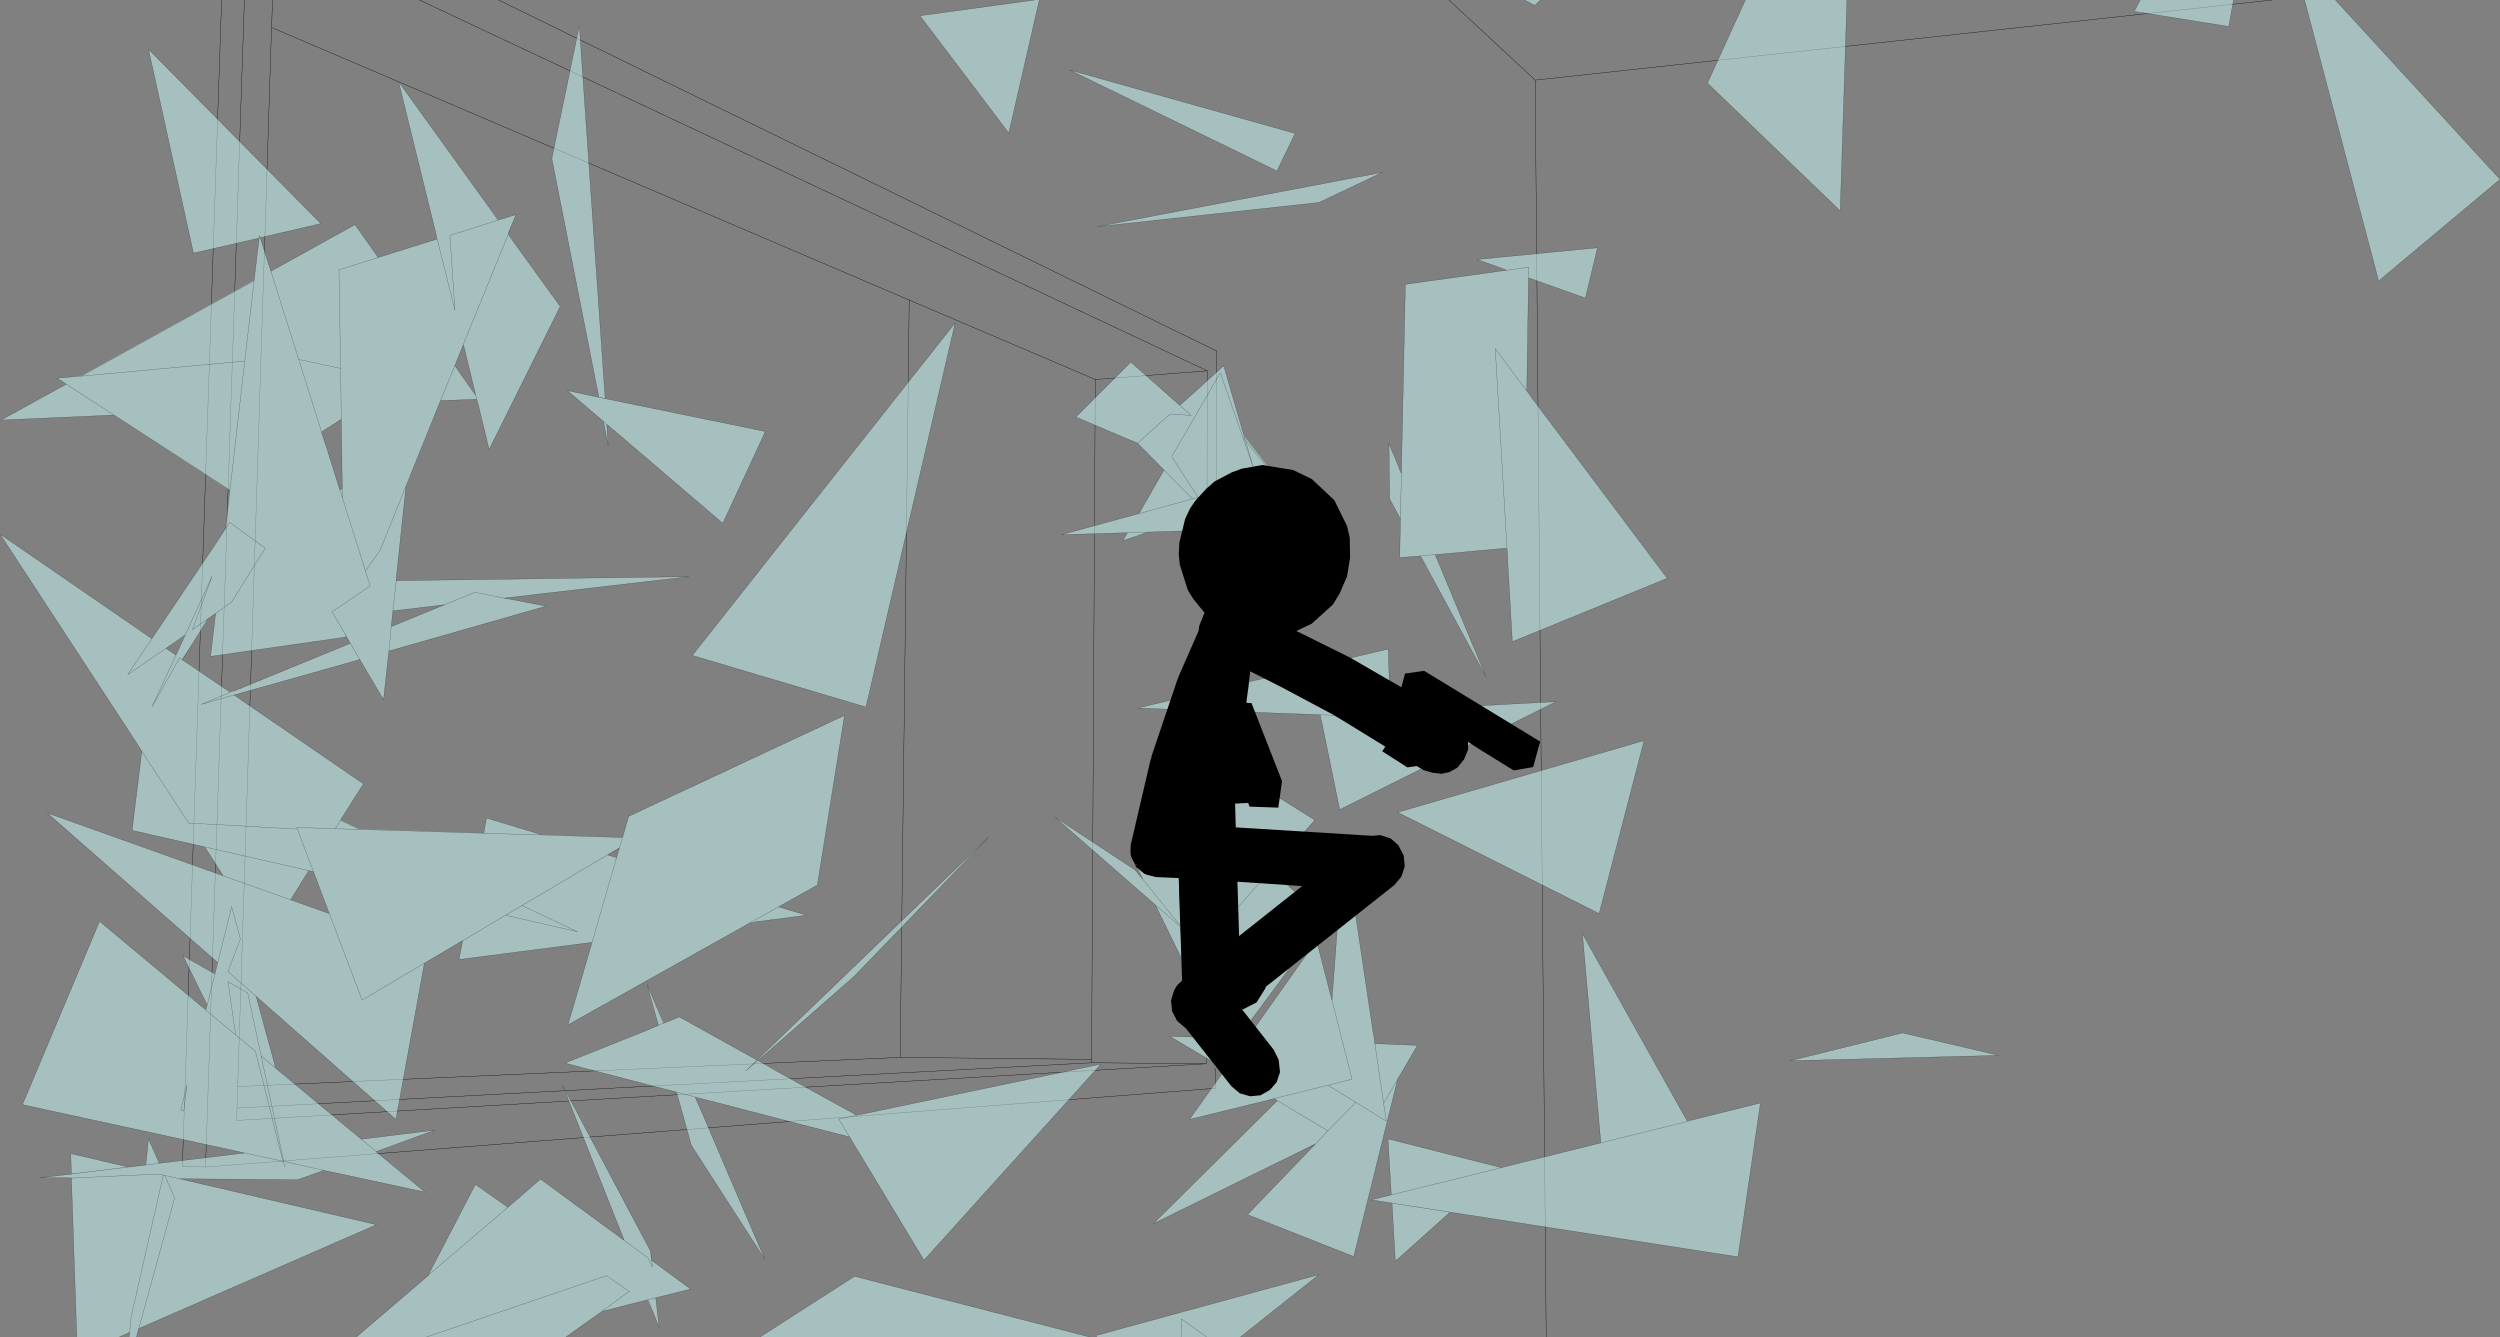
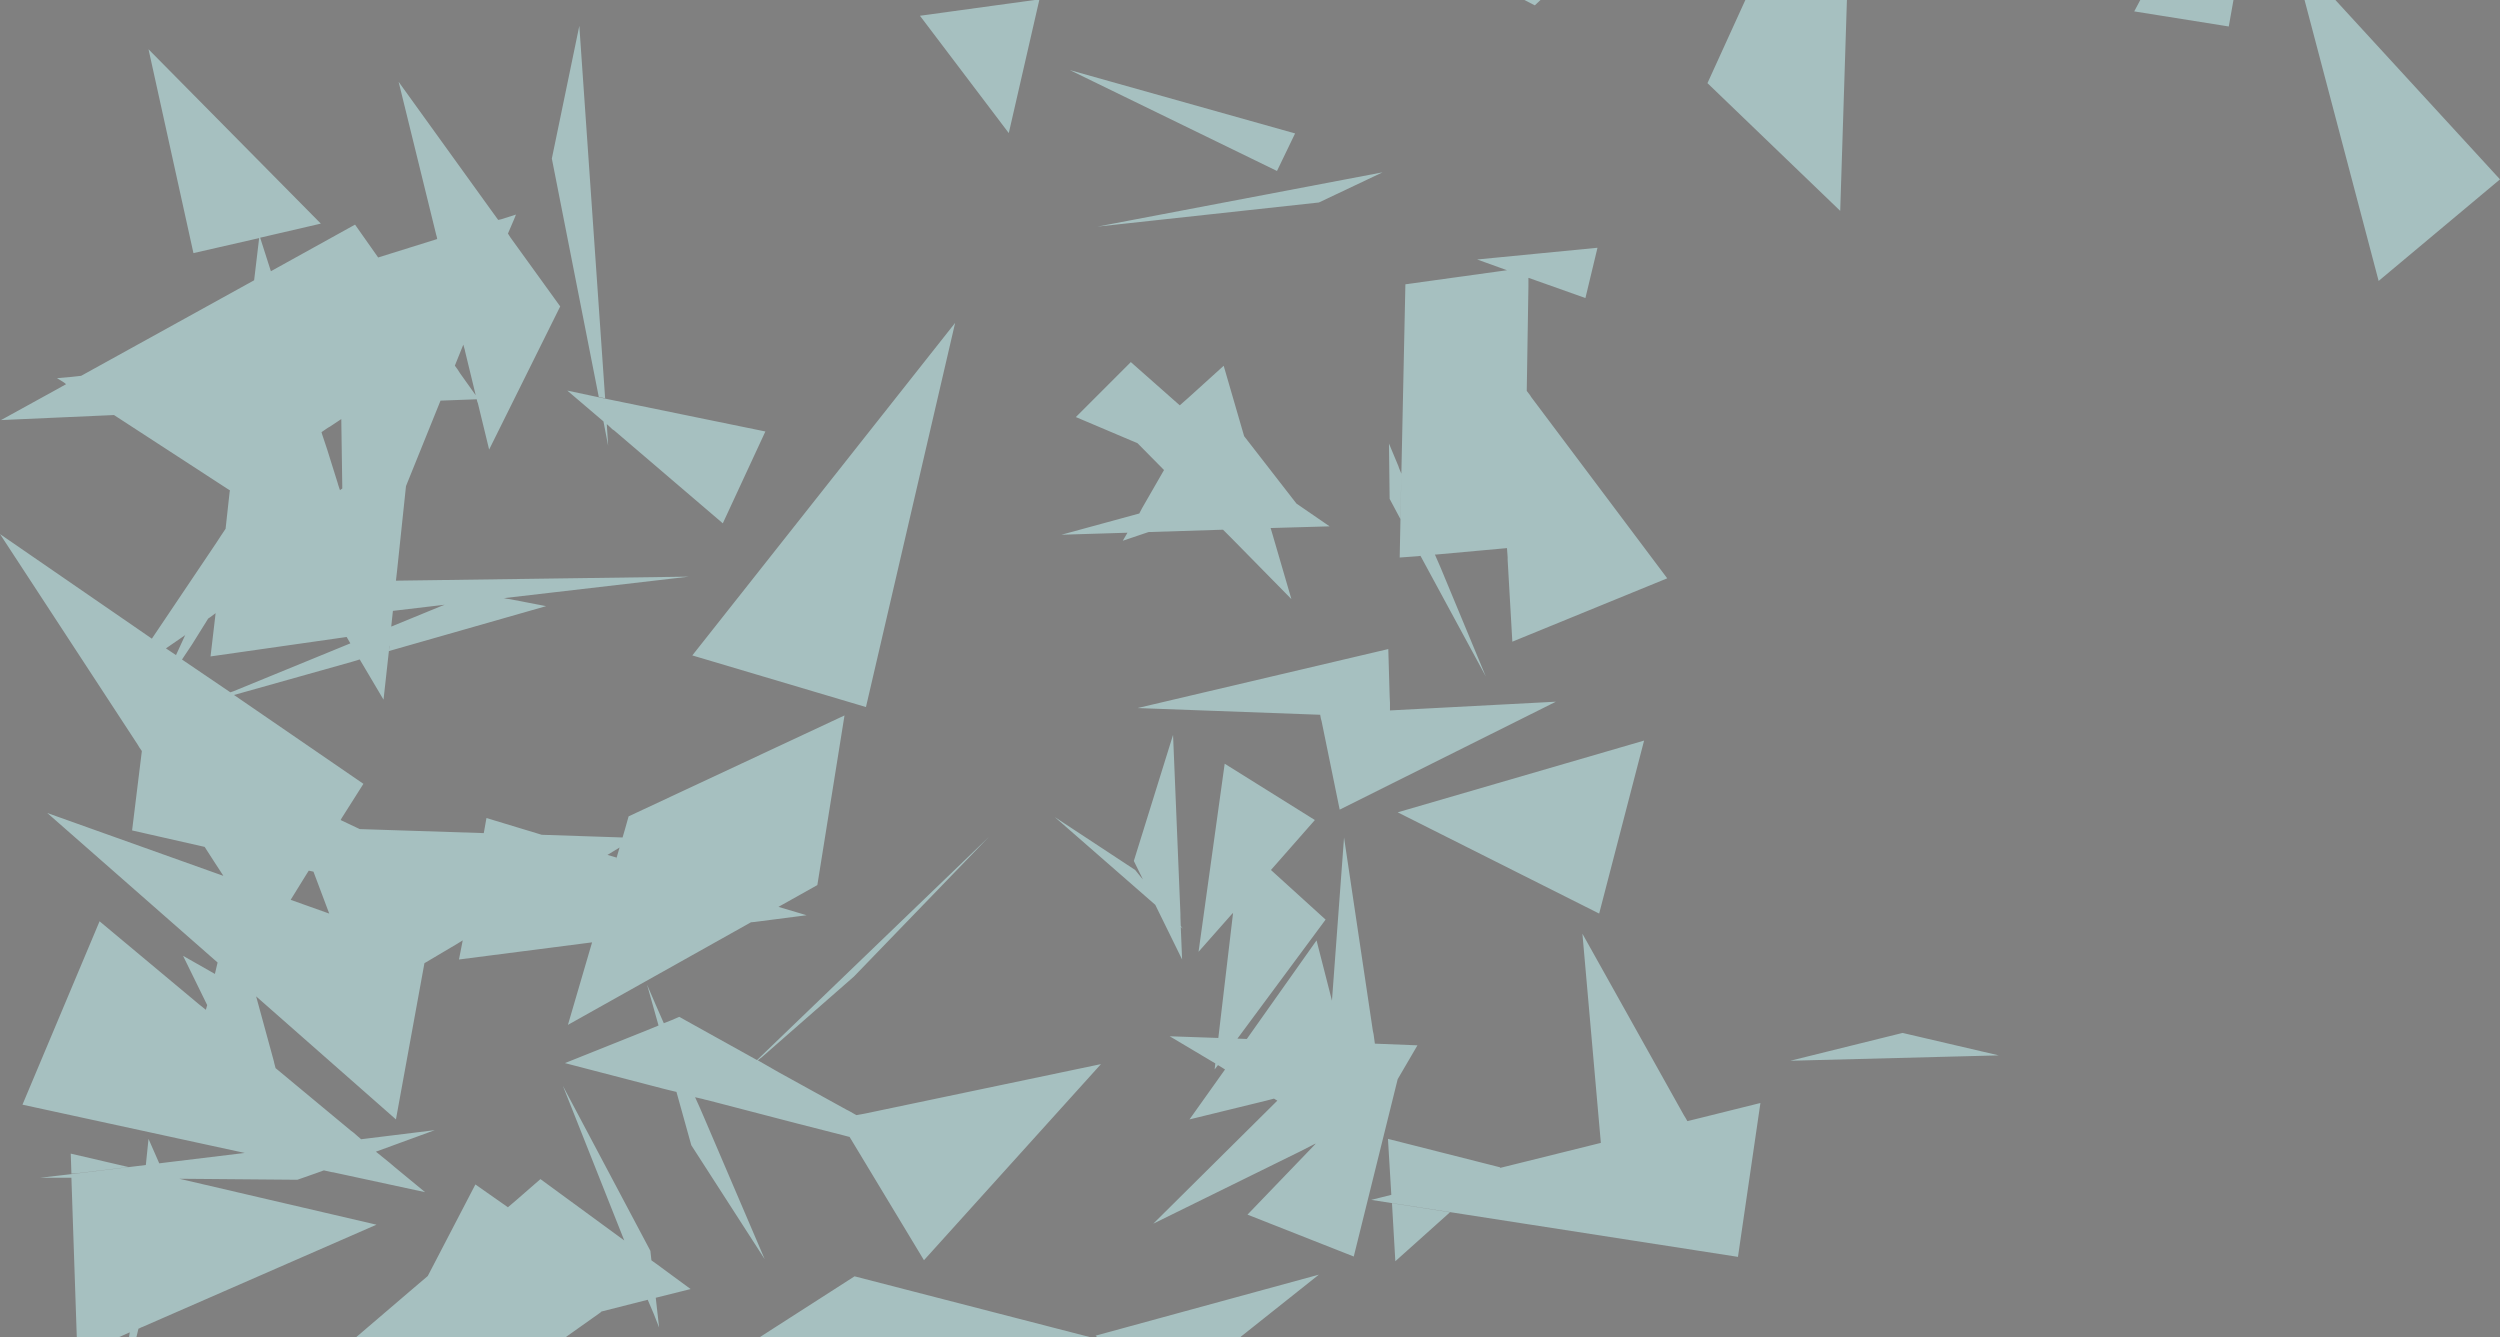
<svg xmlns="http://www.w3.org/2000/svg" height="199.4px" width="372.85px">
  <rect width="100%" height="100%" fill="#808080" stroke="none" />
  <g transform="matrix(1.0, 0.0, 0.0, 1.0, -11.75, -0.45)">
-     <path d="M227.85 0.45 L240.7 12.4 350.6 0.45 M52.4 0.45 L52.25 4.55 147.35 45.2 175.1 57.05 191.8 55.75 74.3 0.45 M175.1 57.05 L174.55 158.45 174.55 158.95 191.65 159.1 191.8 55.75 M86.1 0.45 L193.2 52.8 193.05 162.75 42.4 174.5 38.95 174.4 44.8 0.45 M191.65 159.1 L47.05 167.55 47.1 165.7 47.2 162.5 52.25 4.55 M42.4 174.5 L48.2 0.45 M47.2 162.5 L146.0 158.15 147.35 45.2 M174.55 158.95 L47.1 165.7 M146.0 158.15 L174.55 158.45 M240.7 12.4 L242.35 199.85" fill="none" stroke="#000000" stroke-linecap="round" stroke-linejoin="round" stroke-width="0.05" />
    <path d="M360.05 0.45 L384.6 27.2 366.5 42.35 355.45 0.45 360.05 0.45 M330.95 0.45 L344.85 0.45 344.15 4.4 330.05 2.15 330.95 0.45 M287.2 0.45 L286.2 31.9 266.4 12.85 272.05 0.45 287.2 0.45 M220.75 71.05 L221.35 42.85 236.5 40.75 232.05 39.15 250.0 37.4 248.2 44.9 239.75 41.9 239.75 40.3 236.5 40.75 239.75 40.3 239.75 41.9 239.7 41.9 239.7 43.1 239.45 58.75 234.75 52.45 236.5 82.2 236.45 82.2 226.0 83.15 225.8 83.15 225.75 83.15 226.6 85.1 233.35 101.35 223.6 83.35 223.25 83.4 220.5 83.6 220.75 71.05 M239.95 59.4 L240.1 59.65 260.4 86.7 237.3 96.15 236.6 83.95 236.6 83.55 236.5 82.2 234.75 52.45 239.45 58.75 239.95 59.4 M220.4 70.25 L220.75 71.1 220.6 77.85 219.0 74.85 218.9 66.6 220.3 69.95 220.4 70.25 M239.1 0.45 L241.5 0.45 240.65 1.25 239.1 0.45 M208.45 30.65 L175.4 34.25 217.95 26.15 208.45 30.65 M171.3 10.9 L204.9 20.35 202.2 25.95 171.3 10.9 M166.75 0.45 L162.2 20.3 148.95 2.8 166.05 0.45 166.75 0.45 M188.95 59.8 L194.25 55.0 197.3 65.5 205.1 75.55 210.05 78.95 201.3 79.2 201.25 79.2 201.55 80.2 201.65 80.55 204.35 89.8 195.45 80.75 194.8 80.1 194.15 79.45 183.05 79.8 182.3 80.05 179.2 81.1 179.9 79.9 170.05 80.2 180.5 77.35 181.6 77.05 181.65 77.05 182.1 76.2 185.35 70.55 181.4 66.55 172.2 62.65 180.4 54.45 187.7 60.9 188.95 59.8 M198.65 70.1 L197.1 65.65 193.75 56.05 186.5 68.55 190.45 74.65 189.6 74.85 185.35 70.55 189.6 74.85 190.45 74.65 186.5 68.55 193.75 56.05 197.1 65.65 197.5 66.15 197.3 65.5 197.5 66.15 197.1 65.65 198.65 70.1 197.5 66.15 205.1 75.55 199.95 72.0 199.35 72.15 199.95 73.9 193.05 76.35 199.05 72.3 190.45 74.65 199.05 72.3 193.05 76.35 199.95 73.9 199.35 72.15 199.95 72.0 205.1 75.55 197.5 66.15 198.65 70.1 199.35 72.15 198.65 70.1 M181.4 66.55 L186.25 62.2 189.4 62.4 187.7 60.9 189.4 62.4 186.25 62.2 181.4 66.55 M189.6 74.85 L181.65 77.05 189.6 74.85 M194.15 79.45 L191.7 77.0 200.55 76.7 201.3 79.2 200.55 76.7 191.7 77.0 194.15 79.45 M179.9 79.9 L183.0 79.8 183.05 79.8 183.0 79.8 182.3 80.05 183.0 79.8 179.9 79.9 M225.75 83.15 L223.25 83.4 225.75 83.15 M219.1 106.4 L219.1 107.45 208.65 107.05 219.1 107.45 219.1 106.4 243.8 105.1 211.55 121.2 208.85 108.0 208.75 107.65 208.65 107.1 208.65 107.05 181.4 106.05 218.8 97.25 219.0 104.15 219.05 105.25 219.05 106.4 219.1 106.4 M187.85 138.55 L188.15 138.95 187.85 138.7 188.05 143.55 184.05 135.4 169.05 122.3 181.05 130.2 181.9 131.25 182.2 131.6 180.85 128.85 186.7 110.05 187.8 136.75 187.8 137.2 187.85 138.55 187.5 138.15 186.65 137.15 186.5 136.95 182.2 131.6 186.5 136.95 186.65 137.15 187.5 138.15 187.85 138.55 187.8 137.2 187.85 138.55 M195.65 136.6 L195.45 136.8 190.5 142.4 194.4 114.35 207.85 122.75 201.3 130.2 209.45 137.6 196.3 155.35 197.7 155.4 208.1 140.7 210.25 149.1 210.4 149.7 210.4 149.65 212.2 125.35 216.5 154.2 216.6 154.65 216.65 155.0 216.8 156.1 223.15 156.35 220.2 161.4 213.65 187.85 197.8 181.6 207.9 171.1 207.95 171.0 205.6 172.2 183.75 182.95 202.25 164.6 201.75 164.3 200.6 164.6 189.15 167.4 194.45 159.95 193.4 159.3 192.9 159.95 193.0 159.05 186.2 155.0 193.45 155.25 195.65 136.6 M210.4 149.65 L213.4 161.4 209.8 162.3 201.75 164.3 200.6 164.6 201.75 164.3 209.8 162.3 213.4 161.4 210.4 149.65 M193.45 155.25 L193.0 159.05 193.45 155.25 M194.45 159.95 L194.5 159.95 193.4 159.3 196.3 155.35 193.4 159.3 194.5 159.95 197.7 155.4 194.5 159.95 194.45 159.95 M201.3 130.2 L195.45 136.8 201.3 130.2 M187.85 138.7 L184.05 135.4 187.85 138.7 M216.8 156.1 L216.65 155.0 216.8 156.1 218.1 165.0 220.2 161.4 218.1 165.0 216.8 156.1 M213.95 164.85 L209.8 169.1 207.9 171.1 209.8 169.1 201.75 164.3 209.8 169.1 213.95 164.85 209.8 162.3 213.95 164.85 218.5 167.65 218.1 165.0 218.5 167.65 213.95 164.85 M264.45 167.4 L274.3 164.95 270.95 187.9 216.25 179.4 219.25 178.65 218.75 170.3 235.5 174.55 235.45 174.65 235.4 174.65 250.5 170.9 247.75 139.7 262.9 166.8 263.15 167.2 263.4 167.65 264.45 167.4 263.4 167.7 250.5 170.9 263.4 167.7 264.45 167.4 M219.25 178.65 L235.45 174.65 219.25 178.65 M228.0 181.25 L219.85 188.55 219.35 179.9 228.0 181.25 M250.25 136.7 L220.2 121.6 256.95 110.9 250.25 136.7 M263.4 167.7 L263.15 167.2 263.4 167.7 M309.85 157.85 L278.75 158.65 295.5 154.5 309.85 157.85 M101.05 59.65 L94.05 24.1 98.15 4.3 102.0 59.85 101.05 59.65 M102.0 59.9 L125.9 64.8 119.55 78.5 103.35 64.65 103.05 64.45 102.85 64.25 102.25 63.7 102.25 63.75 102.45 66.95 101.75 63.3 96.35 58.7 101.05 59.7 102.0 59.9 M86.5 33.15 L86.0 33.3 85.0 31.8 86.0 33.3 86.5 33.15 88.7 32.45 88.4 33.2 87.5 35.3 87.55 35.35 87.9 35.9 95.3 46.15 84.7 67.5 83.0 60.5 82.95 60.45 82.85 60.0 77.45 60.2 72.5 72.45 72.3 72.95 70.95 85.75 70.8 87.05 70.85 87.05 114.5 86.45 86.95 89.65 82.55 88.8 78.05 90.65 82.55 88.8 86.95 89.65 86.9 89.65 87.35 89.75 87.75 89.8 93.2 90.85 69.75 97.55 68.95 104.8 65.4 98.8 64.25 99.15 46.65 104.1 65.95 117.35 62.75 122.4 62.55 122.75 65.4 124.1 83.9 124.7 84.3 122.45 92.55 124.95 104.6 125.35 65.4 124.15 62.55 122.8 62.75 122.4 62.55 122.8 65.4 124.15 104.6 125.35 104.95 124.15 105.5 122.2 137.7 107.15 133.65 132.45 127.85 135.7 132.05 136.95 124.3 137.95 123.75 138.0 96.45 153.3 100.05 141.0 100.0 141.0 80.2 143.55 80.75 140.75 80.75 140.7 79.95 141.2 75.05 144.1 70.8 167.4 49.95 149.05 52.6 158.75 52.65 159.0 52.85 159.75 64.05 169.05 64.45 169.35 65.6 170.35 65.65 170.35 76.6 169.0 67.85 172.2 67.8 172.2 69.9 173.9 70.6 174.5 75.15 178.25 61.95 175.4 61.5 175.3 61.15 175.25 60.05 175.0 58.95 175.4 56.1 176.4 38.5 176.25 67.9 183.1 33.0 198.35 32.85 198.4 32.45 198.6 37.8 179.1 36.3 175.75 38.5 176.25 36.3 175.75 37.8 179.1 32.45 198.6 32.4 198.6 32.15 199.65 32.1 199.85 31.0 199.85 31.1 199.15 29.55 199.85 29.5 199.85 23.2 199.85 22.4 176.15 35.5 175.55 36.1 175.7 36.3 175.75 36.1 175.7 35.5 175.55 22.4 176.15 22.4 176.1 21.1 176.1 20.65 176.1 17.7 176.1 22.05 175.6 33.5 174.2 33.9 170.3 35.5 173.95 36.7 173.8 48.25 172.4 15.1 165.2 26.6 137.85 41.45 150.25 41.7 150.45 42.45 151.05 42.65 150.35 39.05 143.0 43.8 145.7 44.2 144.0 18.8 121.7 44.15 130.75 45.0 131.05 45.05 131.05 43.65 128.9 42.3 126.8 42.25 126.75 31.45 124.3 32.9 112.5 32.9 112.45 32.55 111.95 32.25 111.45 11.75 80.1 34.4 95.7 44.05 81.35 44.7 80.35 45.4 79.3 45.4 79.25 46.0 73.8 46.05 73.6 28.75 62.35 11.9 63.1 19.8 58.75 21.6 57.75 21.3 57.5 20.25 56.85 22.5 56.65 23.85 56.5 49.65 42.25 50.4 35.95 49.35 36.2 40.6 38.2 33.9 7.8 59.6 33.8 50.55 35.9 51.75 39.65 52.15 40.9 64.7 33.95 68.15 38.85 76.95 36.1 76.9 35.8 76.8 35.45 71.2 12.65 85.0 31.8 86.05 33.25 86.5 33.15 M87.55 35.35 L87.55 35.4 80.85 51.8 80.85 51.85 80.85 51.8 87.55 35.4 87.55 35.35 M86.0 33.3 L78.85 35.55 79.6 46.75 76.95 36.1 79.6 46.75 78.85 35.55 86.0 33.3 M22.4 175.5 L22.3 172.5 30.9 174.5 23.5 175.4 22.4 175.5 M87.55 35.4 L87.9 35.9 87.55 35.4 M82.85 60.0 L82.7 59.4 82.85 60.0 M101.75 63.3 L102.25 63.75 101.75 63.3 M80.0 55.55 L80.35 56.1 82.7 59.4 81.1 52.8 81.05 52.55 81.0 52.4 80.85 51.85 79.6 54.95 79.6 55.0 80.0 55.55 M77.45 60.2 L79.6 54.95 77.45 60.2 M154.2 48.6 L140.9 105.9 115.0 98.2 154.2 48.6 M62.65 62.95 L62.55 55.4 62.3 40.7 68.15 38.85 62.3 40.7 62.55 55.4 62.65 62.95 61.0 64.05 60.65 64.25 59.7 64.85 59.7 64.9 59.7 64.85 60.65 64.25 59.7 64.9 59.25 65.2 59.7 64.9 59.8 65.25 59.9 65.55 60.55 67.5 62.1 72.45 62.2 72.8 62.45 73.55 62.8 73.3 62.65 63.0 62.65 62.95 M52.15 40.9 L51.75 39.65 52.15 40.9 56.3 54.05 59.7 64.85 56.3 54.05 52.15 40.9 M49.65 42.25 L49.65 42.3 23.85 56.55 22.5 56.65 23.85 56.55 49.65 42.3 49.65 42.25 M50.4 35.95 L50.55 35.9 50.45 35.55 50.4 35.95 49.35 36.2 50.4 35.95 50.45 35.55 50.55 35.9 50.4 35.95 M36.5 97.15 L39.4 95.1 39.4 95.15 39.4 95.1 36.5 97.15 35.85 97.6 36.5 97.15 37.4 97.75 38.0 98.15 39.4 95.1 39.4 95.15 36.5 97.15 30.8 101.05 34.4 95.7 30.8 101.05 36.5 97.15 M21.65 57.75 L28.75 62.35 21.65 57.75 19.8 58.75 21.65 57.75 21.3 57.5 21.65 57.75 M72.5 72.45 L68.45 82.5 66.25 85.6 62.85 74.8 62.8 73.3 62.85 74.8 66.25 85.6 68.45 82.5 72.5 72.45 M38.9 98.8 L38.55 98.55 34.4 105.9 38.0 98.15 34.4 105.9 38.55 98.55 38.9 98.8 38.95 98.85 46.1 103.7 41.75 105.5 46.65 104.1 41.75 105.5 46.1 103.7 46.55 103.55 64.0 96.4 63.45 95.45 62.75 95.55 43.15 98.35 43.9 91.95 46.3 90.25 51.3 82.2 46.0 78.35 45.4 79.25 46.0 78.35 51.3 82.2 46.3 90.25 43.9 91.95 43.9 91.9 43.1 92.5 42.8 92.7 40.4 96.55 38.9 98.8 M39.4 95.1 L43.4 86.35 40.45 94.35 42.8 92.7 40.45 94.35 43.4 86.35 39.4 95.1 M28.75 62.35 L46.05 73.55 46.05 73.6 46.05 73.55 28.75 62.35 M23.85 56.55 L48.25 54.3 46.05 73.55 48.25 54.3 23.85 56.55 M66.25 85.6 L66.95 87.85 61.25 91.7 63.25 95.05 63.2 95.5 62.75 95.55 63.2 95.5 63.25 95.05 61.25 91.7 66.95 87.85 66.25 85.6 M70.35 91.55 L70.85 87.05 70.35 91.55 70.1 93.9 77.65 90.8 78.05 90.65 78.0 90.65 70.4 91.55 70.35 91.55 M69.85 96.7 L70.1 93.9 69.85 96.7 69.8 96.9 69.75 97.55 69.85 96.7 M63.25 95.05 L63.45 95.45 63.2 95.5 63.45 95.45 63.25 95.05 M64.0 96.4 L65.4 98.8 64.25 99.15 65.4 98.8 64.0 96.4 M49.65 42.3 L48.25 54.3 49.65 42.3 M56.3 54.05 L62.55 55.4 56.3 54.05 M62.2 72.8 L62.85 74.8 62.2 72.8 M75.05 144.1 L65.75 149.6 58.5 130.45 56.1 124.1 56.0 123.85 61.75 124.05 65.4 124.15 61.75 124.05 56.0 123.85 56.1 124.1 58.5 130.45 65.75 149.6 75.05 144.1 M42.25 126.75 L57.8 130.3 57.45 130.85 57.8 130.3 42.25 126.75 M60.85 136.7 L58.5 130.45 57.8 130.3 57.45 130.85 55.1 134.65 60.85 136.7 M58.5 130.45 L57.8 130.3 58.5 130.45 M55.1 134.65 L45.0 131.05 44.15 130.75 45.0 131.05 55.1 134.65 M42.65 150.35 L46.3 135.65 47.6 140.45 45.75 145.35 49.95 149.05 45.75 145.35 47.6 140.45 46.3 135.65 42.65 150.35 M61.75 124.05 L62.55 122.8 61.75 124.05 M39.15 166.15 L38.7 166.05 39.65 162.25 39.15 166.15 39.65 162.25 38.7 166.05 39.15 166.15 M56.1 124.1 L39.9 123.2 32.9 112.5 39.9 123.2 56.1 124.1 M33.5 174.2 L35.5 173.95 33.5 174.2 M36.1 175.7 L31.3 196.9 31.1 199.15 31.3 196.9 36.1 175.7 M54.2 174.45 L54.05 173.65 60.05 175.0 58.95 175.4 60.05 175.0 54.05 173.65 54.2 174.45 M50.7 157.95 L54.05 173.65 53.95 173.65 49.85 157.25 46.9 154.8 42.45 151.1 42.45 151.05 42.45 151.1 46.9 154.8 45.75 146.85 48.7 148.55 50.7 157.95 52.85 159.75 52.65 159.0 52.85 159.75 50.7 157.95 48.7 148.55 45.75 146.85 46.9 154.8 49.85 157.25 53.95 173.65 54.05 173.65 50.7 157.95 M42.45 151.1 L41.7 150.45 42.45 151.1 M67.85 172.2 L65.65 170.35 67.85 172.2 M75.55 190.75 L75.6 190.65 87.5 180.5 75.6 190.65 82.65 177.1 87.5 180.5 88.85 179.35 92.35 176.3 104.85 185.45 108.4 188.05 109.05 189.45 108.95 188.45 109.05 189.45 108.4 188.05 104.85 185.45 95.7 162.4 96.0 162.95 96.1 163.15 108.75 187.0 108.9 188.4 108.95 188.45 109.65 188.95 110.4 189.5 114.75 192.7 109.55 194.0 108.4 194.3 108.35 194.3 108.4 194.3 109.55 194.0 110.05 198.45 109.25 196.4 108.4 194.3 109.25 196.4 108.35 194.3 101.45 196.05 105.6 193.05 102.2 190.7 75.35 199.85 102.2 190.7 105.6 193.05 101.45 196.05 101.3 196.2 96.15 199.85 75.35 199.85 64.9 199.85 72.85 193.05 74.2 191.9 75.55 190.75 M60.05 175.0 L61.15 175.25 60.05 175.0 M48.25 172.4 L53.95 173.65 48.25 172.4 M111.9 152.6 L113.05 152.1 124.65 158.55 159.25 125.25 139.1 146.1 125.45 158.05 124.75 158.6 124.8 158.6 127.85 160.35 138.0 165.95 138.4 166.15 139.45 166.75 139.5 166.75 140.65 166.55 175.95 159.15 149.55 188.4 138.45 170.0 138.4 170.0 137.45 169.75 130.6 168.0 117.35 164.55 116.9 164.45 116.55 164.35 115.45 164.1 115.45 164.05 112.65 163.35 112.65 163.3 111.6 163.05 110.6 162.8 96.0 159.0 108.0 154.2 109.95 153.4 109.95 153.35 108.25 147.3 109.5 150.2 110.75 153.05 111.9 152.6 M116.1 165.6 L116.75 167.1 125.8 188.25 114.85 171.25 112.65 163.35 115.45 164.05 115.45 164.1 115.4 164.05 116.1 165.6 M109.95 153.35 L110.7 153.05 110.75 153.05 110.7 153.05 109.95 153.35 M97.85 139.4 L87.15 136.95 89.6 135.5 97.85 139.4 89.6 135.5 87.15 136.95 97.85 139.4 M123.75 138.0 L127.85 135.7 123.75 138.0 M102.35 127.95 L103.7 128.35 103.6 128.75 104.15 126.85 104.6 125.35 104.15 126.85 102.35 127.95 89.6 135.5 102.35 127.95 M100.05 141.0 L103.7 128.35 100.05 141.0 M109.5 150.2 L110.7 153.05 109.5 150.2 M115.45 164.05 L116.55 164.35 115.45 164.05 M124.75 158.6 L124.65 158.55 123.0 160.15 124.8 158.6 123.0 160.15 124.65 158.55 124.75 158.6 M87.15 136.95 L80.75 140.75 87.15 136.95 M138.45 170.0 L136.85 167.35 140.65 166.55 136.85 167.35 138.45 170.0 M191.7 199.85 L187.9 199.85 187.95 197.15 191.7 199.85 187.95 197.15 187.9 199.85 175.35 199.85 175.15 199.65 208.45 190.55 196.75 199.85 191.7 199.85 M125.1 199.85 L139.2 190.8 174.25 199.85 125.1 199.85" fill="#ccffff" fill-opacity="0.502" fill-rule="evenodd" stroke="none" />
-     <path d="M360.05 0.45 L384.6 27.2 366.5 42.35 355.45 0.45 M344.85 0.45 L344.15 4.4 330.05 2.15 330.95 0.45 M287.2 0.45 L286.2 31.9 266.4 12.85 272.05 0.45 M220.75 71.05 L221.35 42.85 236.5 40.75 232.05 39.15 250.0 37.4 248.2 44.9 239.75 41.9 239.7 43.1 239.45 58.75 239.95 59.4 240.1 59.65 260.4 86.7 237.3 96.15 236.6 83.95 236.6 83.55 236.5 82.2 234.75 52.45 239.45 58.75 M236.45 82.2 L226.0 83.15 M225.8 83.15 L226.6 85.1 233.35 101.35 223.6 83.35 M223.25 83.4 L220.5 83.6 220.75 71.05 220.4 70.25 220.3 69.95 218.9 66.6 219.0 74.85 220.6 77.85 M239.1 0.45 L240.65 1.25 241.5 0.45 M208.45 30.65 L175.4 34.25 217.95 26.15 208.45 30.65 M239.75 41.9 L239.75 40.3 236.5 40.75 M171.3 10.9 L204.9 20.35 202.2 25.95 171.3 10.9 M166.05 0.45 L148.95 2.8 162.2 20.3 166.75 0.45 M187.7 60.9 L188.95 59.8 194.25 55.0 197.3 65.5 197.5 66.15 198.65 70.1 199.35 72.15 199.95 73.9 193.05 76.35 199.05 72.3 190.45 74.65 186.5 68.55 193.75 56.05 197.1 65.65 197.5 66.15 205.1 75.55 210.05 78.95 201.3 79.2 201.55 80.2 201.65 80.55 204.35 89.8 195.45 80.75 194.8 80.1 194.15 79.45 183.05 79.8 183.0 79.8 182.3 80.05 179.2 81.1 179.9 79.9 170.05 80.2 180.5 77.35 181.6 77.05 182.1 76.2 185.35 70.55 181.4 66.55 172.2 62.65 180.4 54.45 187.7 60.9 189.4 62.4 186.25 62.2 181.4 66.55 M185.35 70.55 L189.6 74.85 190.45 74.65 M205.1 75.55 L199.95 72.0 199.35 72.15 M197.1 65.65 L198.65 70.1 M181.6 77.05 L181.65 77.05 189.6 74.85 M201.3 79.2 L200.55 76.7 191.7 77.0 194.15 79.45 M183.0 79.8 L179.9 79.9 M223.25 83.4 L225.75 83.15 M208.65 107.05 L219.1 107.45 219.1 106.4 219.05 106.4 M219.05 105.25 L219.0 104.15 218.8 97.25 181.4 106.05 208.65 107.05 M208.65 107.1 L208.75 107.65 208.85 108.0 211.55 121.2 243.8 105.1 219.1 106.4 219.05 105.25 M187.85 138.55 L188.15 138.95 187.85 138.7 188.05 143.55 184.05 135.4 169.05 122.3 181.05 130.2 181.9 131.25 182.2 131.6 180.85 128.85 186.7 110.05 187.8 136.75 187.8 137.2 187.85 138.55 187.5 138.15 186.65 137.15 186.5 136.95 182.2 131.6 M195.45 136.8 L190.5 142.4 194.4 114.35 207.85 122.75 201.3 130.2 209.45 137.6 196.3 155.35 197.7 155.4 208.1 140.7 210.25 149.1 210.4 149.65 212.2 125.35 216.5 154.2 216.6 154.65 216.65 155.0 216.8 156.1 223.15 156.35 220.2 161.4 213.65 187.85 197.8 181.6 207.9 171.1 205.6 172.2 183.75 182.95 202.25 164.6 M200.6 164.6 L189.15 167.4 194.45 159.95 194.5 159.95 197.7 155.4 M193.4 159.3 L192.9 159.95 193.0 159.05 186.2 155.0 193.45 155.25 195.65 136.6 M184.05 135.4 L187.85 138.7 M195.45 136.8 L201.3 130.2 M196.3 155.35 L193.4 159.3 194.5 159.95 M193.0 159.05 L193.45 155.25 M200.6 164.6 L201.75 164.3 209.8 162.3 213.4 161.4 210.4 149.65 M207.9 171.1 L209.8 169.1 201.75 164.3 M216.8 156.1 L218.1 165.0 220.2 161.4 M209.8 162.3 L213.95 164.85 218.5 167.65 218.1 165.0 M209.8 169.1 L213.95 164.85 M264.45 167.4 L274.3 164.95 270.95 187.9 216.25 179.4 219.25 178.65 218.75 170.3 235.5 174.55 M235.45 174.65 L250.5 170.9 247.75 139.7 262.9 166.8 263.15 167.2 263.4 167.7 250.5 170.9 M264.45 167.4 L263.4 167.7 M235.45 174.65 L219.25 178.65 M228.0 181.25 L219.85 188.55 219.35 179.9 M250.25 136.7 L220.2 121.6 256.95 110.9 250.25 136.7 M309.85 157.85 L278.75 158.65 295.5 154.5 309.85 157.85 M101.05 59.65 L94.05 24.1 98.15 4.3 102.0 59.85 102.0 59.9 125.9 64.8 119.55 78.5 103.35 64.65 103.05 64.45 102.85 64.25 102.25 63.75 102.45 66.95 101.75 63.3 96.35 58.7 101.05 59.7 101.05 59.65 M85.0 31.8 L86.0 33.3 86.5 33.15 88.7 32.45 88.4 33.2 87.55 35.35 87.55 35.4 80.85 51.8 80.85 51.85 81.0 52.4 81.05 52.55 81.1 52.8 82.7 59.4 80.35 56.1 80.0 55.55 79.6 54.95 80.85 51.85 M85.0 31.8 L71.2 12.65 76.8 35.45 76.9 35.8 M76.95 36.1 L79.6 46.75 78.85 35.55 86.0 33.3 M87.9 35.9 L95.3 46.15 84.7 67.5 83.0 60.5 82.95 60.45 82.85 60.0 77.45 60.2 72.5 72.45 68.45 82.5 66.25 85.6 62.85 74.8 62.2 72.8 62.1 72.45 60.55 67.5 59.9 65.55 59.8 65.25 59.7 64.9 59.7 64.85 56.3 54.05 52.15 40.9 64.7 33.95 68.15 38.85 76.95 36.1 M72.3 72.95 L70.95 85.75 70.85 87.05 114.5 86.45 86.95 89.65 87.35 89.75 87.75 89.8 93.2 90.85 69.75 97.55 68.95 104.8 65.4 98.8 64.0 96.4 63.45 95.45 63.25 95.05 61.25 91.7 66.95 87.85 66.25 85.6 M64.25 99.15 L46.65 104.1 65.95 117.35 62.75 122.4 62.55 122.8 65.4 124.15 104.6 125.35 104.95 124.15 105.5 122.2 137.7 107.15 133.65 132.45 127.85 135.7 132.05 136.95 124.3 137.95 M83.9 124.7 L84.3 122.45 92.55 124.95 M123.75 138.0 L96.45 153.3 100.05 141.0 103.7 128.35 102.35 127.95 89.6 135.5 87.15 136.95 97.85 139.4 89.6 135.5 M100.0 141.0 L80.2 143.55 80.75 140.75 79.95 141.2 75.05 144.1 70.8 167.4 49.95 149.05 52.6 158.75 52.65 159.0 52.85 159.75 64.05 169.05 64.45 169.35 65.65 170.35 76.6 169.0 67.85 172.2 69.9 173.9 70.6 174.5 75.15 178.25 61.95 175.4 61.5 175.3 61.15 175.25 60.05 175.0 54.05 173.65 54.2 174.45 M58.95 175.4 L56.1 176.4 38.5 176.25 67.9 183.1 33.0 198.35 32.85 198.4 32.45 198.6 32.15 199.65 32.1 199.85 M31.0 199.85 L31.1 199.15 29.55 199.85 M23.2 199.85 L22.4 176.15 21.1 176.1 20.65 176.1 17.7 176.1 22.05 175.6 22.4 175.55 22.4 175.5 22.3 172.5 30.9 174.5 33.5 174.2 33.9 170.3 35.5 173.95 36.7 173.8 48.25 172.4 15.1 165.2 26.6 137.85 41.45 150.25 41.7 150.45 42.45 151.1 46.9 154.8 45.75 146.85 48.7 148.55 50.7 157.95 52.85 159.75 M42.45 151.05 L42.65 150.35 39.05 143.0 43.8 145.7 M44.2 144.0 L18.8 121.7 44.15 130.75 45.0 131.05 43.65 128.9 42.3 126.8 M42.25 126.75 L31.45 124.3 32.9 112.5 32.55 111.95 32.25 111.45 11.75 80.1 34.4 95.7 44.05 81.35 44.7 80.35 45.4 79.25 46.0 73.8 46.05 73.6 46.05 73.55 28.75 62.35 11.9 63.1 19.8 58.75 21.65 57.75 21.3 57.5 20.25 56.85 22.5 56.65 23.85 56.55 49.65 42.3 49.65 42.25 50.4 35.95 50.45 35.55 50.55 35.9 50.4 35.95 49.35 36.2 40.6 38.2 33.9 7.8 59.6 33.8 50.55 35.9 51.75 39.65 52.15 40.9 M87.9 35.9 L87.55 35.4 M102.25 63.75 L101.75 63.3 M82.7 59.4 L82.85 60.0 M79.6 54.95 L77.45 60.2 M78.05 90.65 L82.55 88.8 86.95 89.65 M101.05 59.7 L102.0 59.9 M154.2 48.6 L140.9 105.9 115.0 98.2 154.2 48.6 M68.15 38.85 L62.3 40.7 62.55 55.4 62.65 62.95 62.65 63.0 62.8 73.3 62.85 74.8 M28.75 62.35 L21.65 57.75 M39.4 95.15 L39.4 95.1 36.5 97.15 37.4 97.75 38.0 98.15 39.4 95.15 M38.0 98.15 L34.4 105.9 38.55 98.55 38.9 98.8 38.95 98.85 40.4 96.55 42.8 92.7 40.45 94.35 43.4 86.35 39.4 95.1 M61.0 64.05 L62.65 63.0 M62.45 73.55 L62.8 73.3 M60.65 64.25 L59.7 64.85 M60.65 64.25 L61.0 64.05 M46.05 73.55 L48.25 54.3 23.85 56.55 M45.4 79.25 L46.0 78.35 51.3 82.2 46.3 90.25 43.9 91.95 43.15 98.35 62.75 95.55 63.2 95.5 63.25 95.05 M43.9 91.95 L43.1 92.5 42.8 92.7 M70.85 87.05 L70.35 91.55 70.1 93.9 69.85 96.7 M70.4 91.55 L78.0 90.65 M77.65 90.8 L70.1 93.9 M63.2 95.5 L63.45 95.45 M46.55 103.55 L64.0 96.4 M64.25 99.15 L65.4 98.8 M69.8 96.9 L69.75 97.55 M78.05 90.65 L77.65 90.8 M62.55 55.4 L56.3 54.05 M48.25 54.3 L49.65 42.3 M46.1 103.7 L41.75 105.5 46.65 104.1 M46.1 103.7 L38.95 98.85 M57.45 130.85 L57.8 130.3 42.25 126.75 M65.4 124.15 L61.75 124.05 56.0 123.85 56.1 124.1 58.5 130.45 65.75 149.6 75.05 144.1 M57.45 130.85 L55.1 134.65 60.85 136.7 M57.8 130.3 L58.5 130.45 M49.95 149.05 L45.75 145.35 47.6 140.45 46.3 135.65 42.65 150.35 M45.0 131.05 L55.1 134.65 M80.75 140.75 L80.75 140.7 M62.55 122.8 L61.75 124.05 M32.9 112.5 L39.9 123.2 56.1 124.1 M39.15 166.15 L39.65 162.25 38.7 166.05 39.15 166.15 M38.5 176.25 L36.3 175.75 37.8 179.1 32.45 198.6 M22.4 176.15 L35.5 175.55 36.1 175.7 36.3 175.75 M35.5 173.95 L33.5 174.2 M23.5 175.4 L22.4 175.55 M30.9 174.5 L23.5 175.4 M31.1 199.15 L31.3 196.9 36.1 175.7 M65.65 170.35 L67.85 172.2 M42.45 151.05 L42.45 151.1 M46.9 154.8 L49.85 157.25 53.95 173.65 54.05 173.65 50.7 157.95 M58.95 175.4 L60.05 175.0 M75.55 190.75 L75.6 190.65 74.2 191.9 72.85 193.05 64.9 199.85 M75.35 199.85 L102.2 190.7 105.6 193.05 101.45 196.05 108.35 194.3 108.4 194.3 109.55 194.0 114.75 192.7 110.4 189.5 109.65 188.95 108.95 188.4 108.95 188.45 109.05 189.45 108.4 188.05 104.85 185.45 92.35 176.3 88.85 179.35 87.5 180.5 75.6 190.65 82.65 177.1 87.5 180.5 M53.95 173.65 L48.25 172.4 M111.9 152.6 L113.05 152.1 124.65 158.55 159.25 125.25 139.1 146.1 125.45 158.05 124.8 158.6 127.85 160.35 138.0 165.95 138.4 166.15 139.45 166.75 M140.65 166.55 L175.95 159.15 149.55 188.4 138.45 170.0 136.85 167.35 140.65 166.55 M138.4 170.0 L137.45 169.75 130.6 168.0 117.35 164.55 116.9 164.45 116.55 164.35 115.45 164.05 112.65 163.35 111.6 163.05 110.6 162.8 96.0 159.0 108.0 154.2 109.95 153.35 108.25 147.3 109.5 150.2 110.7 153.05 109.95 153.35 M115.45 164.1 L116.1 165.6 116.75 167.1 125.8 188.25 114.85 171.25 112.65 163.35 M110.75 153.05 L111.9 152.6 M110.75 153.05 L110.7 153.05 M127.85 135.7 L123.75 138.0 M104.15 126.85 L104.15 126.9 103.7 128.35 M104.6 125.35 L104.15 126.85 M102.35 127.95 L104.15 126.9 M115.45 164.1 L115.45 164.05 M95.7 162.4 L95.65 162.3 96.0 162.95 96.1 163.15 108.75 187.0 108.95 188.4 M95.7 162.4 L104.85 185.45 M109.25 196.4 L108.4 194.3 M109.25 196.4 L110.05 198.45 109.55 194.0 M124.8 158.6 L123.0 160.15 124.65 158.55 124.75 158.6 124.8 158.6 M80.75 140.75 L87.15 136.95 M34.4 95.7 L30.8 101.05 36.5 97.15 M96.15 199.85 L101.3 196.2 M191.7 199.85 L187.95 197.15 187.9 199.85 M175.35 199.85 L175.15 199.65 208.45 190.55 196.75 199.85 M174.25 199.85 L139.2 190.8 125.1 199.85" fill="none" stroke="#000000" stroke-linecap="round" stroke-linejoin="round" stroke-opacity="0.502" stroke-width="0.05" />
-     <path d="M200.0 69.8 L204.6 70.55 207.4 71.9 210.75 75.05 212.65 78.9 213.05 80.65 213.1 83.65 212.65 86.4 211.55 88.95 210.55 90.6 207.4 93.45 205.1 94.55 205.05 94.55 205.6 94.8 206.1 95.05 213.25 98.6 213.4 98.7 220.75 102.95 221.3 100.9 224.15 100.5 241.45 111.05 240.4 114.85 237.5 115.35 232.4 112.2 231.55 111.65 230.7 111.1 230.7 112.25 230.1 113.7 229.1 114.95 227.9 115.6 226.75 115.85 225.4 115.7 224.05 115.3 223.55 115.0 223.05 114.7 221.65 114.9 217.9 112.5 218.35 111.8 211.6 107.65 211.0 107.3 210.6 107.05 203.0 103.0 199.45 101.2 199.15 101.05 198.25 100.6 198.2 100.55 197.95 102.85 197.65 105.05 197.7 105.3 198.4 105.3 202.95 116.95 202.4 120.9 198.1 120.75 197.9 120.2 195.95 120.3 196.05 123.85 196.1 123.85 213.95 124.95 214.6 125.0 216.5 125.1 217.6 125.0 219.15 125.5 220.25 126.45 220.35 126.6 221.1 128.05 221.25 129.65 220.75 131.2 219.7 132.45 200.55 147.6 200.5 147.6 200.5 147.8 199.15 149.95 197.2 150.95 197.0 151.0 201.7 157.0 202.45 158.5 202.65 160.35 202.15 161.85 201.15 163.0 199.75 163.8 198.2 163.95 196.65 163.5 195.4 162.45 188.6 153.8 188.55 153.75 188.4 153.65 187.3 152.7 186.55 151.25 186.4 149.6 186.9 148.05 187.05 147.9 187.05 147.85 187.1 147.7 187.4 147.3 188.05 146.7 187.6 133.3 187.6 132.85 187.55 131.4 186.25 131.35 184.1 131.25 183.55 131.1 183.5 131.1 182.75 130.9 182.4 130.75 181.8 130.25 181.45 129.95 181.35 129.9 181.25 129.8 181.15 129.7 181.05 129.35 181.0 129.3 180.55 128.45 180.4 128.05 180.35 127.35 180.4 126.4 180.35 126.75 180.35 126.55 180.4 126.4 183.35 113.75 183.45 113.55 183.5 113.2 187.35 101.8 187.45 101.6 187.5 101.4 190.5 94.55 190.6 93.8 191.3 92.05 191.4 91.85 190.55 90.8 189.7 89.75 188.9 88.45 187.7 84.65 187.55 83.1 187.65 81.35 188.5 77.85 189.2 76.35 190.0 75.15 191.65 73.35 192.9 72.25 195.45 70.9 196.95 70.35 200.0 69.8 M181.0 129.3 L181.25 129.4 181.3 129.45 181.25 129.35 181.0 129.3 M196.55 140.05 L205.95 132.6 196.3 131.95 196.55 140.05" fill="#000000" fill-rule="evenodd" stroke="none" />
  </g>
</svg>